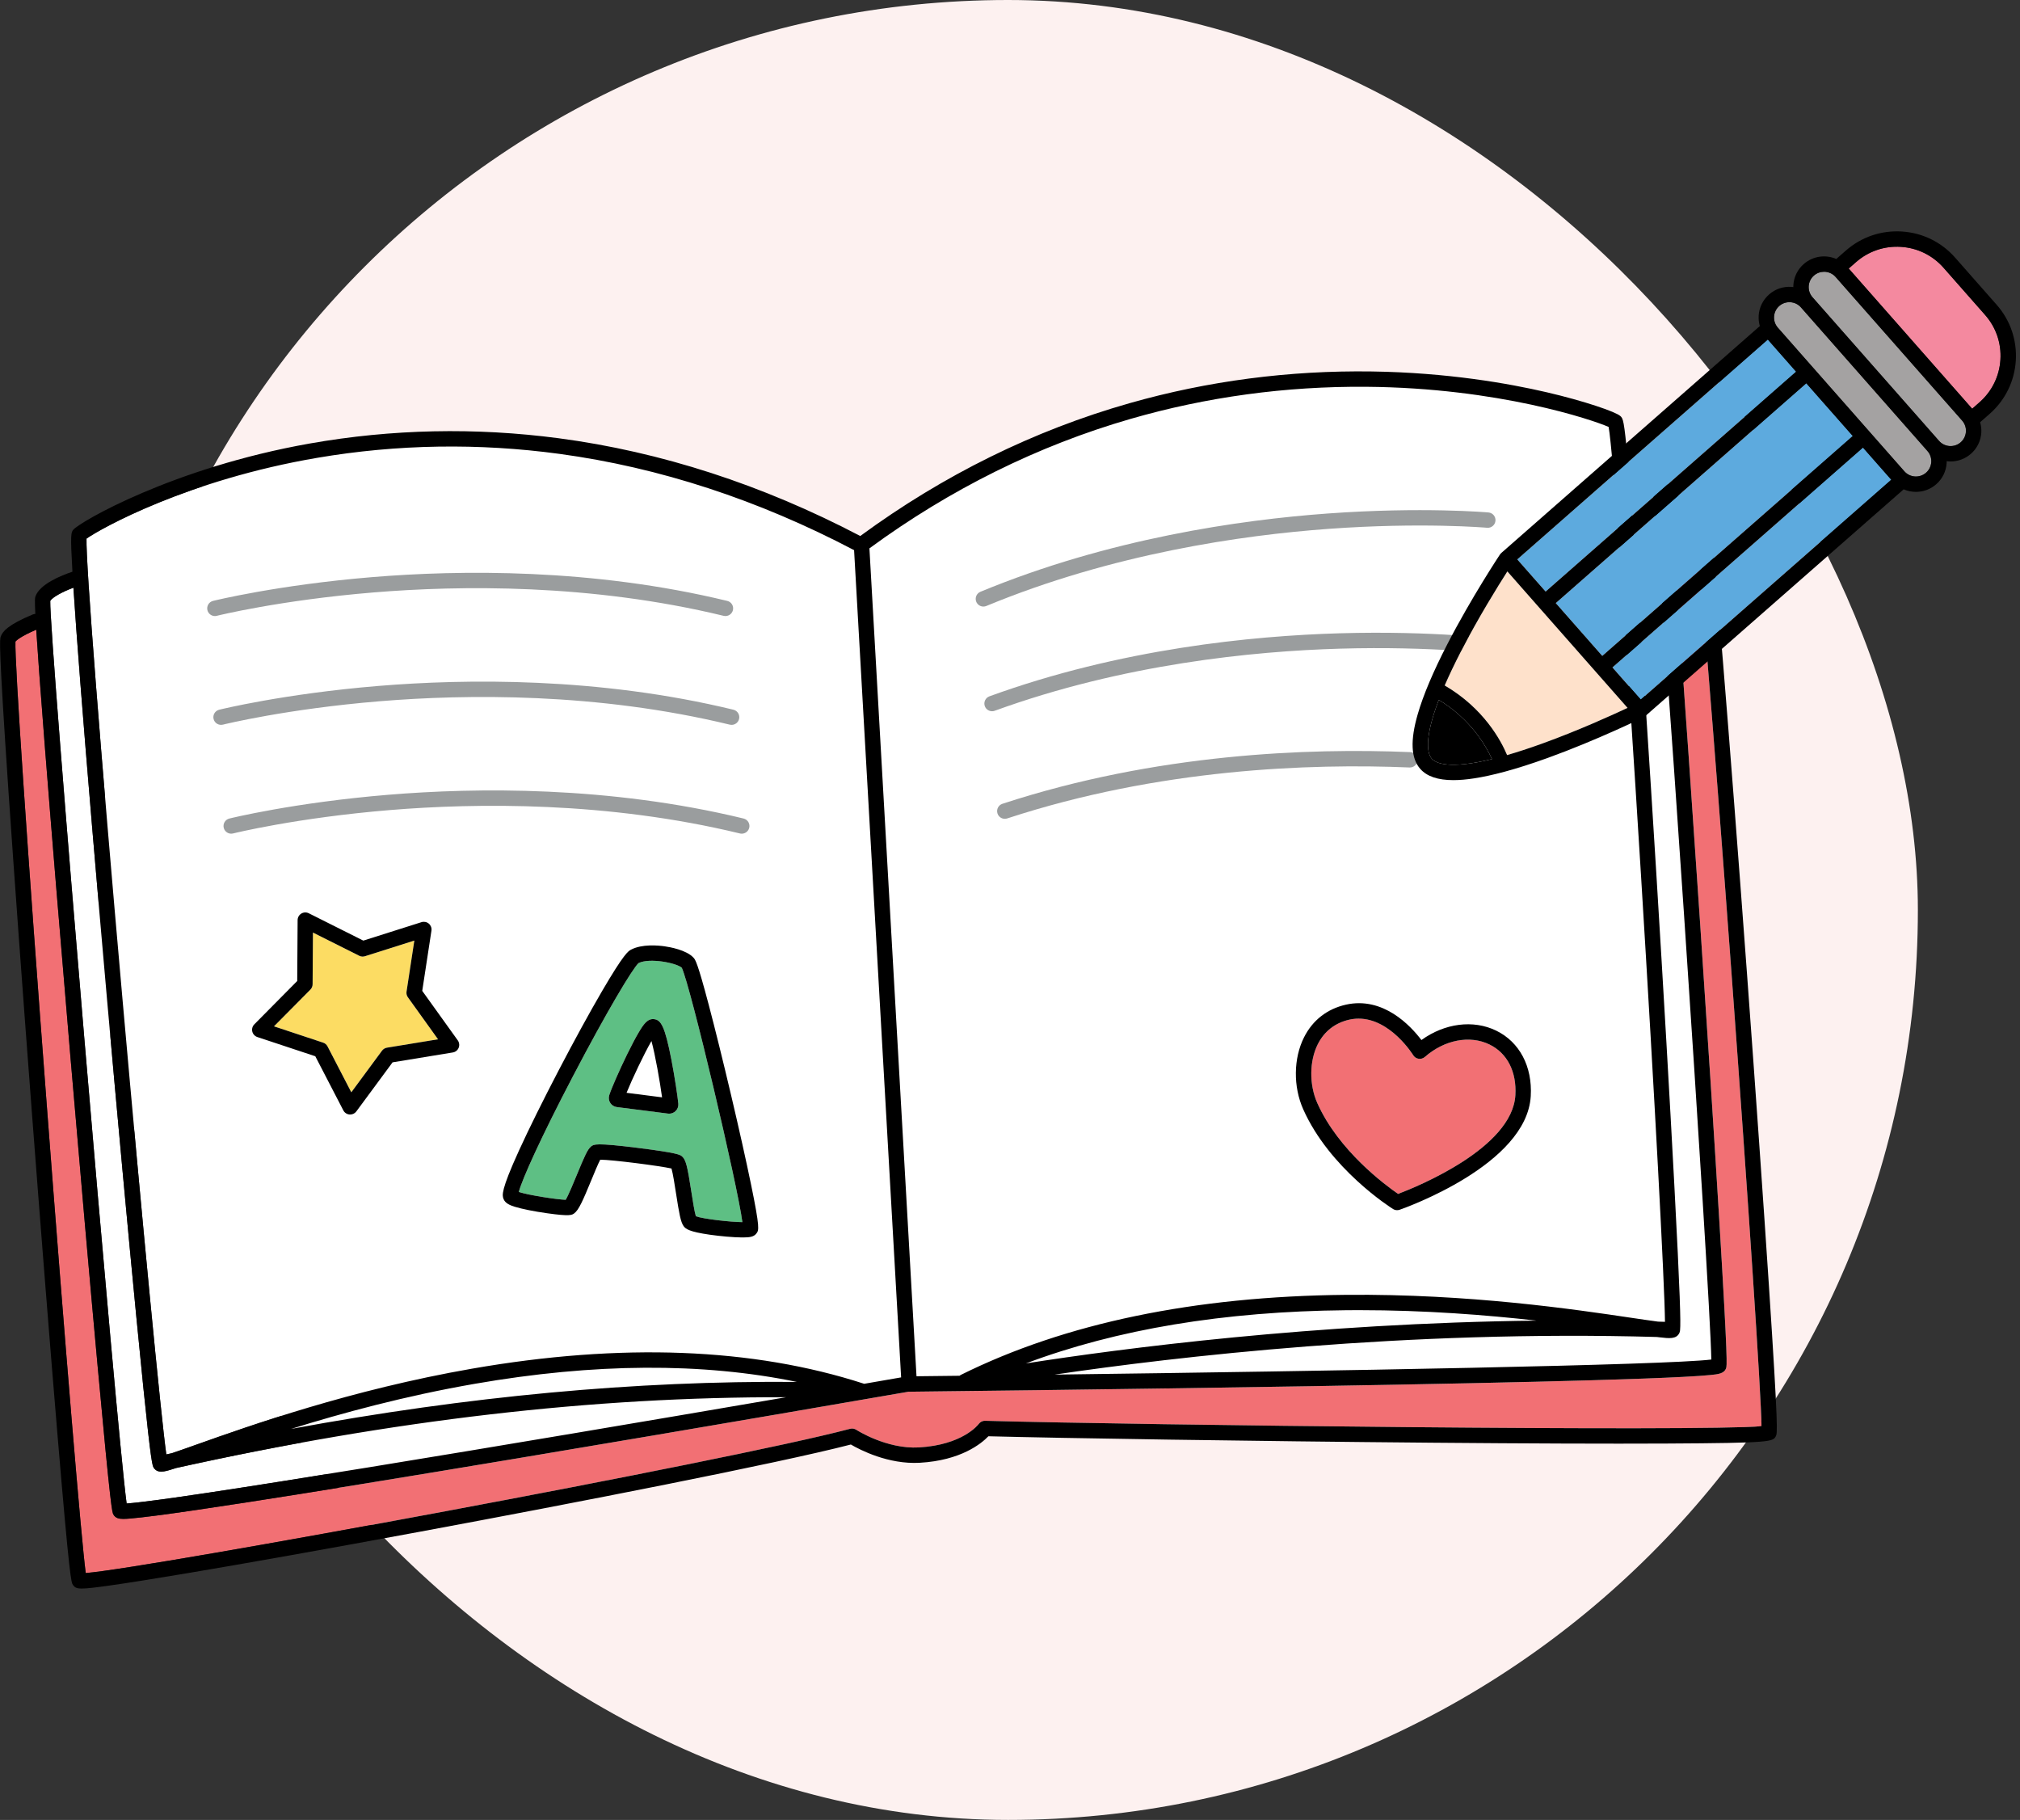
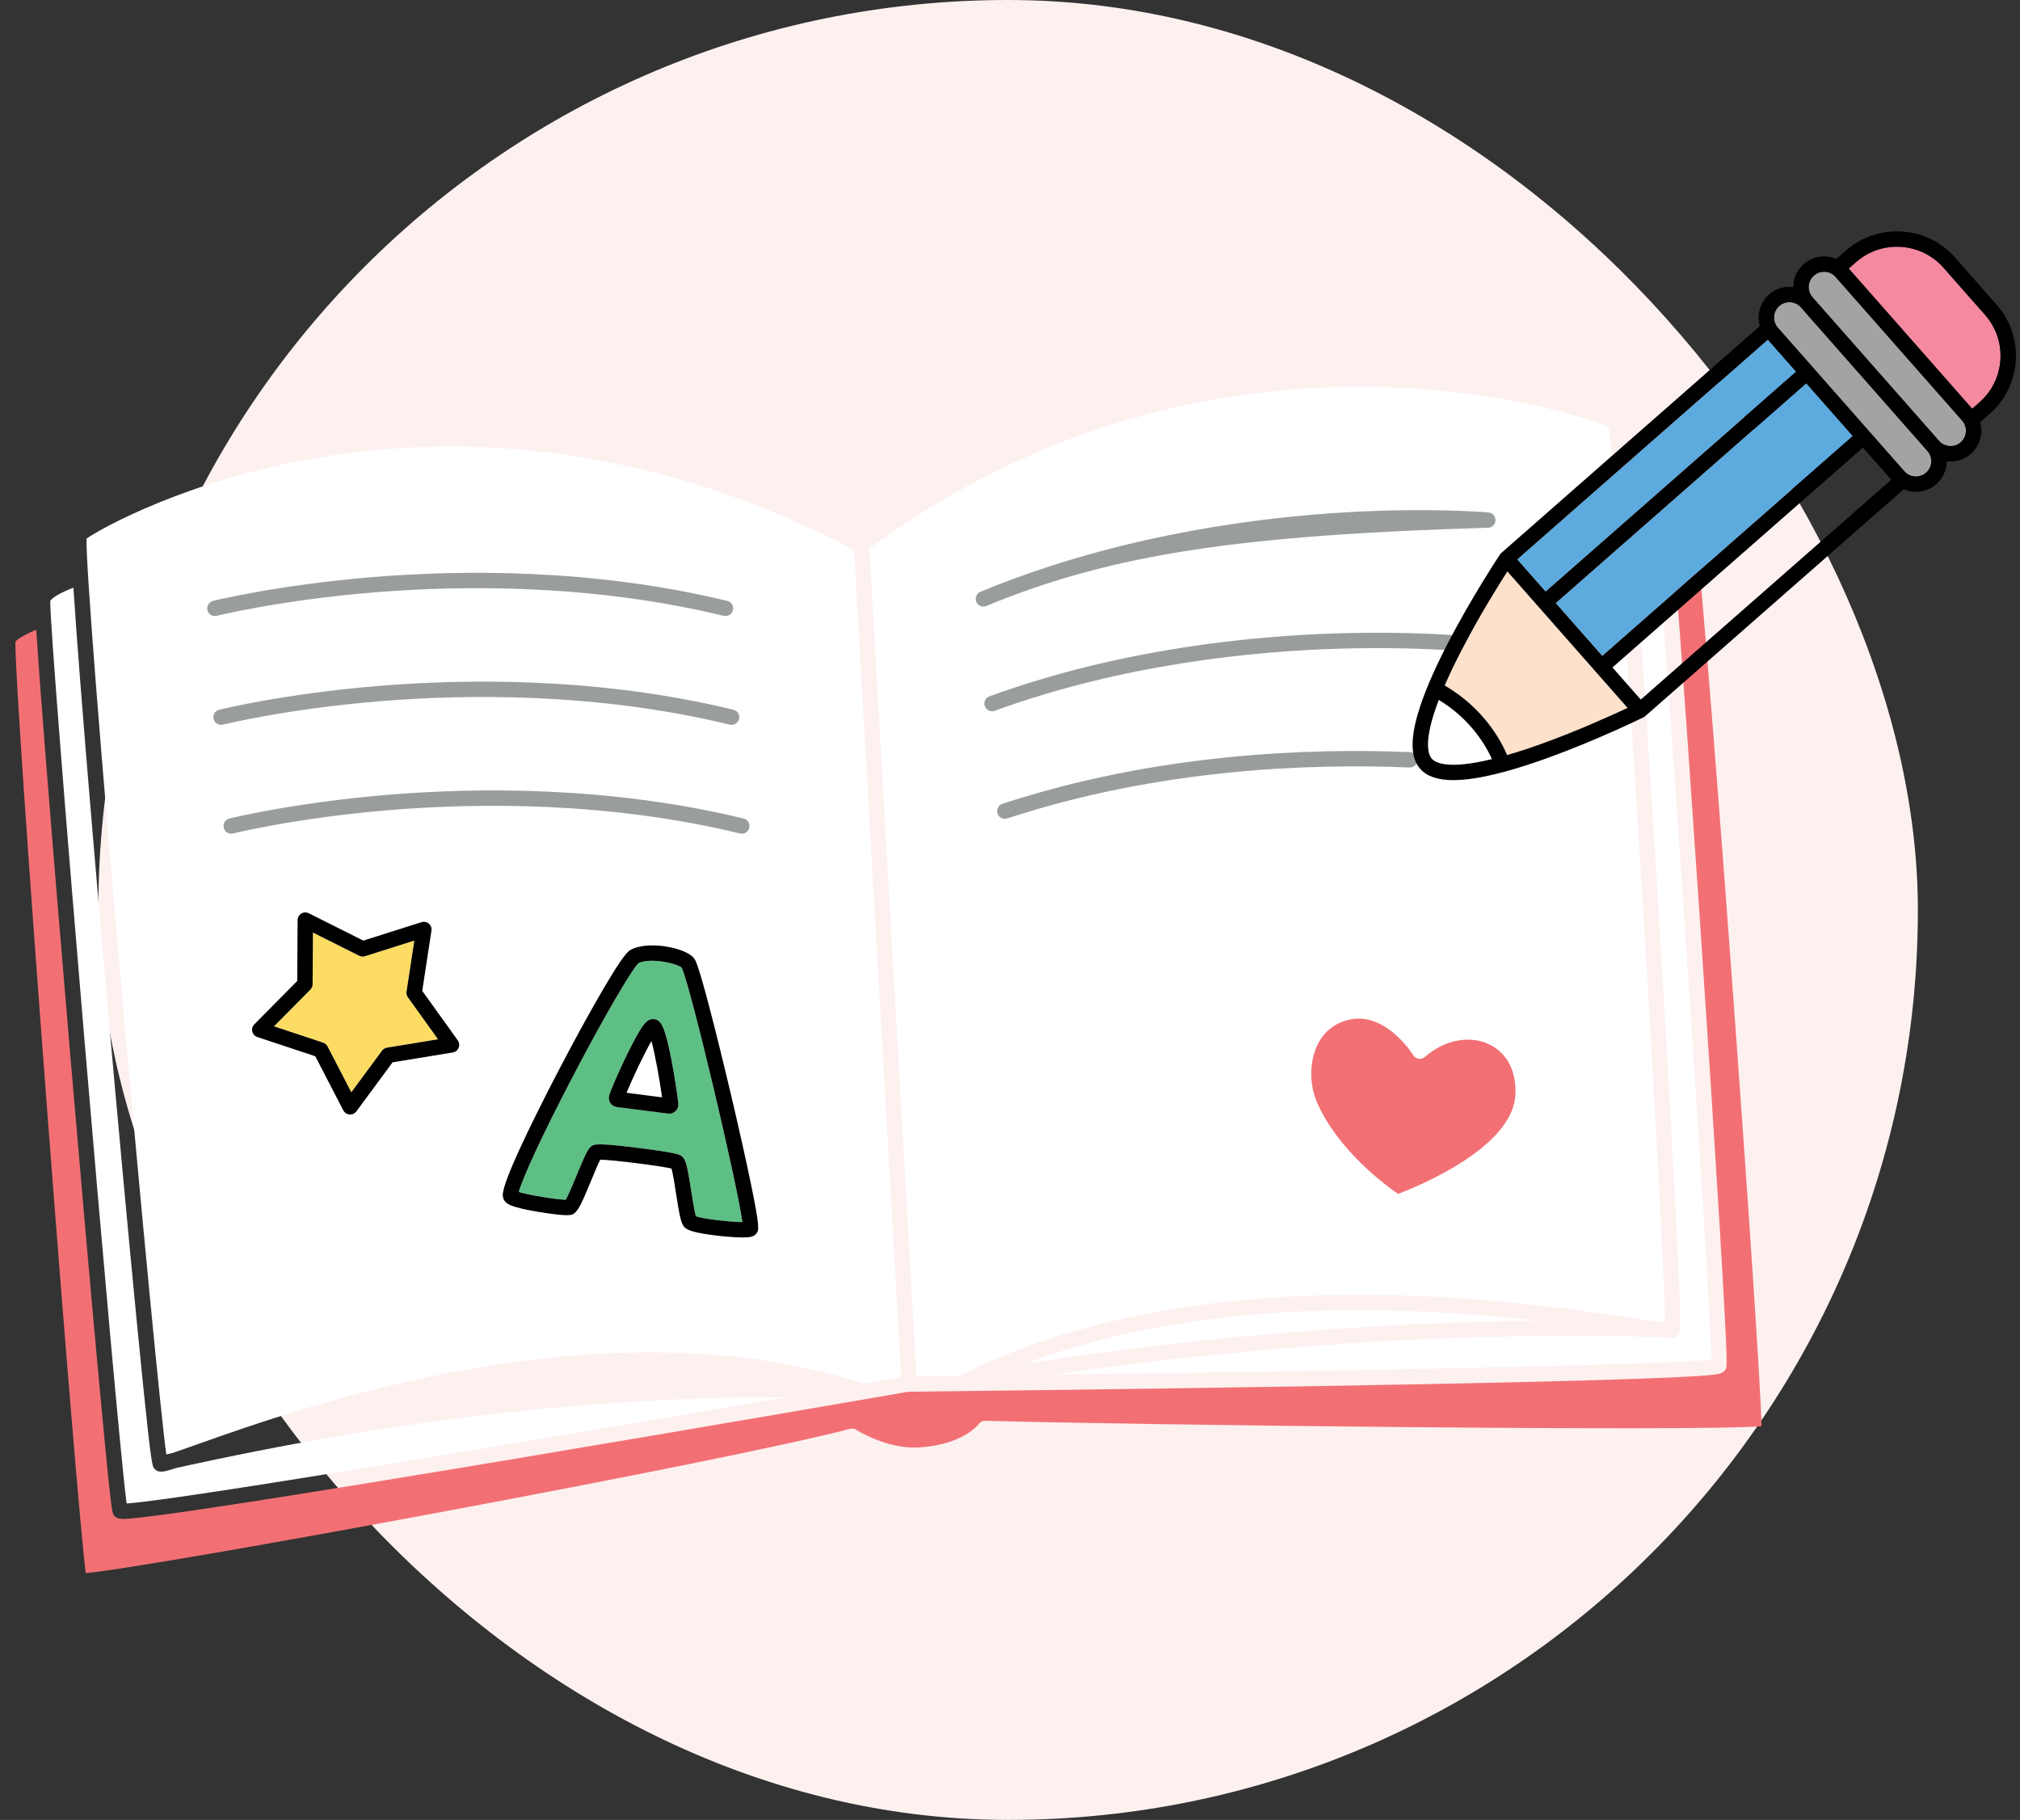
<svg xmlns="http://www.w3.org/2000/svg" width="131" height="118" viewBox="0 0 131 118" fill="none">
  <rect x="0" y="0" width="131" height="118" fill="#333333" stroke="none" />
  <rect x="6.377" width="118" height="118" rx="59" fill="#FDF1F0" />
  <g clip-path="url(#clip0_3659_516)">
-     <path d="M18.878 92.648C30.368 90.526 41.194 89.52 51.677 89.6C45.542 88.334 38.534 88.374 30.777 89.725C26.261 90.511 22.185 91.617 18.878 92.648Z" fill="white" />
    <path d="M107.419 56.706C107.87 64.031 108.294 71.357 108.581 76.805C108.965 84.062 109.001 85.752 108.955 86.231V86.237C108.954 86.276 108.946 86.315 108.936 86.352C108.928 86.386 108.919 86.407 108.91 86.427C108.91 86.429 108.909 86.431 108.908 86.432C108.906 86.436 108.903 86.44 108.901 86.444C108.705 86.833 108.241 86.779 107.653 86.711C107.589 86.704 107.521 86.696 107.449 86.687C91.173 86.221 76.22 87.972 68.383 89.127C86.691 88.892 108.07 88.509 110.982 88.149C110.907 83.526 107.628 34.936 107.155 31.531C106.884 31.401 106.274 31.19 105.663 31.003C105.787 32.467 105.932 34.352 106.097 36.628C106.47 41.784 106.94 48.915 107.419 56.706Z" fill="white" />
    <path d="M87.295 84.951C79.379 85.028 72.416 86.187 66.531 88.401C72.697 87.437 85.222 85.792 99.649 85.626C96.392 85.26 92.443 84.947 88.142 84.947C87.861 84.947 87.579 84.948 87.295 84.951Z" fill="white" />
    <path d="M62.229 89.202C62.243 89.191 62.257 89.181 62.271 89.171C62.273 89.169 62.275 89.168 62.277 89.166C62.295 89.155 62.313 89.144 62.333 89.135C69.067 85.793 77.462 84.049 87.286 83.955C95.27 83.88 102.139 84.899 105.83 85.449C106.459 85.541 107.067 85.632 107.529 85.692C107.678 85.696 107.827 85.701 107.977 85.705C107.953 83.248 107.299 71.011 106.43 56.886C105.439 40.783 104.606 29.259 104.322 27.682C103.294 27.226 97.18 25.147 88.608 25.078C83.388 25.037 78.247 25.736 73.322 27.159C67.311 28.896 61.613 31.72 56.383 35.554L59.436 89.234C60.349 89.224 61.279 89.213 62.229 89.202Z" fill="white" />
    <path d="M10.786 94.302C10.906 94.275 11.026 94.249 11.147 94.222C11.572 94.08 12.136 93.88 12.719 93.673C16.225 92.428 22.751 90.111 30.605 88.743C40.283 87.057 48.835 87.384 56.023 89.716C56.029 89.716 56.034 89.721 56.04 89.723C56.854 89.582 57.655 89.443 58.44 89.307L55.389 35.67C49.185 32.409 42.765 30.31 36.304 29.431C31.052 28.716 25.761 28.801 20.58 29.683C12.172 31.114 6.556 34.257 5.611 34.922C5.563 36.509 6.486 48.335 7.95 64.861C9.23 79.299 10.435 91.787 10.786 94.302Z" fill="white" />
    <path d="M50.975 90.594C38.476 90.557 25.473 92.067 11.415 95.184C11.354 95.203 11.297 95.222 11.242 95.239C10.951 95.332 10.681 95.418 10.454 95.418C10.282 95.418 10.135 95.368 10.02 95.235H10.02C10.007 95.221 9.994 95.205 9.982 95.188C9.967 95.166 9.953 95.146 9.937 95.107C9.923 95.077 9.911 95.045 9.903 95.01C9.902 95.005 9.902 94.999 9.901 94.993C9.784 94.535 9.567 92.852 8.84 85.38C8.299 79.811 7.608 72.319 6.944 64.827C6.238 56.853 5.622 49.553 5.21 44.272C5.012 41.726 4.861 39.657 4.761 38.105C4.024 38.379 3.384 38.738 3.259 38.962C3.193 41.257 7.555 92.66 8.212 97.481C11.229 97.302 32.923 93.692 50.975 90.594Z" fill="white" />
    <path d="M5.56 101.993C9.681 101.663 47.182 94.746 55.13 92.641C55.267 92.605 55.414 92.629 55.532 92.706C55.551 92.719 57.493 93.967 59.591 93.848C62.432 93.684 63.431 92.382 63.473 92.326C63.569 92.195 63.726 92.114 63.891 92.121C74.07 92.399 110.284 92.822 114.239 92.473C114.201 90.276 113.402 78.197 112.297 63.179C111.092 46.81 110.1 34.769 109.861 33.599C109.781 33.528 109.453 33.302 108.308 33.008C108.327 33.215 108.346 33.444 108.369 33.697C108.497 35.213 108.668 37.391 108.875 40.171C109.256 45.294 109.742 52.236 110.245 59.717C110.744 67.114 111.193 74.079 111.511 79.329C112.059 88.394 111.997 88.558 111.937 88.718C111.805 89.066 111.441 89.102 110.889 89.156C110.496 89.195 109.918 89.235 109.17 89.273C107.791 89.346 105.775 89.419 103.179 89.495C98.812 89.62 92.742 89.748 85.136 89.876C72.188 90.093 59.101 90.234 58.97 90.236H58.964C58.955 90.236 58.945 90.234 58.935 90.233C57.373 90.504 45.439 92.57 33.612 94.547C26.198 95.786 20.276 96.75 16.011 97.409C13.476 97.801 11.504 98.089 10.151 98.265C9.418 98.359 8.85 98.425 8.462 98.457C8.291 98.471 8.135 98.483 7.996 98.483C7.701 98.483 7.481 98.425 7.354 98.197C7.271 98.048 7.186 97.895 6.335 88.62C5.84 83.234 5.212 76.088 4.565 68.501C3.909 60.806 3.319 53.65 2.904 48.351C2.602 44.494 2.436 42.203 2.35 40.828C1.347 41.26 1.069 41.517 1.002 41.597C0.941 42.81 1.777 55.177 3.058 71.979C4.232 87.388 5.266 99.762 5.56 101.993Z" fill="#F27074" />
-     <path d="M1.002 41.597C1.069 41.517 1.347 41.26 2.35 40.828C2.436 42.203 2.602 44.494 2.904 48.351C3.319 53.65 3.909 60.806 4.565 68.501C5.212 76.088 5.84 83.234 6.335 88.62C7.186 97.895 7.271 98.048 7.354 98.197C7.481 98.425 7.701 98.483 7.996 98.483C8.135 98.483 8.291 98.471 8.461 98.457C8.85 98.425 9.418 98.359 10.151 98.265C11.504 98.089 13.476 97.801 16.011 97.409C20.276 96.75 26.198 95.786 33.612 94.547C45.439 92.57 57.373 90.504 58.935 90.233C58.945 90.234 58.955 90.236 58.964 90.236H58.97C59.101 90.234 72.188 90.093 85.136 89.876C92.742 89.748 98.812 89.62 103.179 89.495C105.775 89.419 107.791 89.346 109.17 89.273C109.918 89.235 110.496 89.195 110.889 89.156C111.441 89.102 111.805 89.066 111.937 88.718C111.997 88.558 112.059 88.394 111.511 79.329C111.193 74.079 110.744 67.114 110.245 59.717C109.742 52.236 109.256 45.294 108.875 40.171C108.668 37.391 108.497 35.213 108.369 33.697C108.346 33.444 108.327 33.215 108.308 33.008C109.453 33.302 109.781 33.528 109.861 33.599C110.1 34.769 111.092 46.81 112.297 63.179C113.402 78.197 114.201 90.276 114.239 92.473C110.284 92.822 74.07 92.399 63.891 92.121C63.726 92.114 63.569 92.195 63.473 92.326C63.431 92.382 62.432 93.684 59.591 93.848C57.493 93.967 55.551 92.719 55.532 92.706C55.414 92.629 55.267 92.605 55.13 92.641C47.182 94.746 9.681 101.663 5.56 101.993C5.266 99.762 4.232 87.388 3.058 71.979C1.777 55.177 0.941 42.81 1.002 41.597ZM3.259 38.962C3.384 38.738 4.025 38.379 4.761 38.105C4.861 39.657 5.012 41.726 5.21 44.272C5.622 49.553 6.238 56.853 6.944 64.827C7.608 72.319 8.299 79.811 8.841 85.38C9.567 92.852 9.784 94.535 9.901 94.993C9.902 94.999 9.902 95.005 9.903 95.01C9.911 95.045 9.923 95.077 9.937 95.107C9.953 95.146 9.967 95.166 9.982 95.188C9.994 95.205 10.007 95.221 10.02 95.235H10.02C10.135 95.368 10.282 95.418 10.454 95.418C10.682 95.418 10.951 95.332 11.242 95.239C11.297 95.222 11.354 95.203 11.415 95.184C25.473 92.067 38.476 90.557 50.975 90.594C32.923 93.692 11.229 97.302 8.212 97.481C7.555 92.66 3.193 41.257 3.259 38.962ZM51.677 89.6C41.194 89.52 30.368 90.526 18.878 92.648C22.185 91.617 26.261 90.511 30.777 89.725C38.534 88.374 45.542 88.334 51.677 89.6ZM5.611 34.922C6.556 34.257 12.172 31.114 20.58 29.683C25.761 28.801 31.052 28.716 36.304 29.431C42.765 30.31 49.185 32.409 55.389 35.67L58.44 89.307C57.655 89.443 56.854 89.582 56.04 89.723C56.034 89.721 56.029 89.716 56.023 89.716C48.835 87.384 40.283 87.057 30.605 88.743C22.751 90.111 16.225 92.428 12.719 93.673C12.136 93.88 11.572 94.08 11.147 94.222C11.026 94.249 10.906 94.275 10.786 94.302C10.435 91.787 9.23 79.299 7.95 64.861C6.486 48.335 5.563 36.509 5.611 34.922ZM73.322 27.159C78.247 25.736 83.388 25.037 88.608 25.078C97.18 25.147 103.294 27.226 104.322 27.682C104.607 29.259 105.439 40.783 106.43 56.886C107.299 71.011 107.953 83.248 107.977 85.705C107.827 85.701 107.678 85.696 107.529 85.692C107.067 85.632 106.459 85.541 105.83 85.449C102.139 84.899 95.27 83.88 87.286 83.955C77.463 84.049 69.067 85.793 62.333 89.135C62.313 89.144 62.295 89.155 62.278 89.166C62.276 89.168 62.273 89.169 62.271 89.171C62.257 89.181 62.243 89.191 62.229 89.202C61.279 89.213 60.349 89.224 59.436 89.234L56.383 35.554C61.613 31.72 67.311 28.896 73.322 27.159ZM66.531 88.401C72.416 86.187 79.379 85.028 87.295 84.951C87.579 84.948 87.861 84.947 88.142 84.947C92.443 84.947 96.392 85.26 99.649 85.626C85.222 85.792 72.697 87.437 66.531 88.401ZM107.155 31.531C107.628 34.936 110.907 83.526 110.982 88.149C108.07 88.509 86.691 88.892 68.383 89.127C76.22 87.972 91.173 86.221 107.449 86.687C107.521 86.696 107.589 86.704 107.653 86.711C108.241 86.779 108.705 86.833 108.901 86.444C108.903 86.44 108.906 86.436 108.908 86.432C108.909 86.431 108.91 86.429 108.91 86.427C108.919 86.407 108.928 86.386 108.936 86.352C108.946 86.315 108.954 86.276 108.955 86.237V86.231C109.001 85.752 108.965 84.062 108.581 76.805C108.294 71.357 107.87 64.031 107.419 56.706C106.94 48.915 106.47 41.784 106.097 36.628C105.932 34.352 105.787 32.467 105.663 31.003C106.274 31.19 106.884 31.401 107.155 31.531ZM2.067 72.129C2.654 79.829 3.255 87.394 3.716 92.884C4.521 102.468 4.616 102.601 4.735 102.769C4.841 102.918 4.945 102.997 5.31 102.997C5.638 102.997 6.177 102.934 7.117 102.801C8.269 102.639 9.916 102.377 12.011 102.026C16.01 101.356 21.422 100.391 27.251 99.31C37.244 97.457 50.451 94.884 55.179 93.659C55.77 94.004 57.606 94.959 59.648 94.843C62.322 94.69 63.646 93.597 64.099 93.124C68.848 93.248 81.021 93.442 92.859 93.542C99.101 93.596 104.351 93.614 108.044 93.596C114.939 93.562 114.983 93.475 115.168 93.112C115.261 92.928 115.336 92.783 114.721 83.424C114.364 77.991 113.859 70.802 113.299 63.183C112.728 55.426 112.173 48.221 111.736 42.896C110.965 33.515 110.843 33.293 110.753 33.131C110.577 32.812 110.151 32.427 108.327 31.985C108.288 31.975 108.25 31.972 108.212 31.971C108.114 31.006 108.064 30.962 107.927 30.844C107.572 30.537 106.228 30.124 105.571 29.936C105.323 27.192 105.256 27.132 105.078 26.972C104.773 26.698 102.741 26 100.312 25.435C97.831 24.858 93.85 24.155 88.968 24.085C83.61 24.008 78.325 24.699 73.26 26.14C67.054 27.904 61.178 30.802 55.789 34.753C49.435 31.423 42.856 29.291 36.231 28.415C30.837 27.703 25.408 27.817 20.095 28.755C11.167 30.332 5.156 33.861 4.758 34.342C4.611 34.519 4.552 34.591 4.697 37.069C3.973 37.31 2.563 37.874 2.295 38.683C2.27 38.757 2.243 38.84 2.291 39.806C2.234 39.808 2.177 39.819 2.121 39.842C0.515 40.511 0.173 40.937 0.05 41.266C-0.015 41.44 -0.104 41.677 0.55 51.308C0.922 56.773 1.46 64.168 2.067 72.129Z" fill="black" />
    <path d="M13.936 39.944C13.713 39.944 13.509 39.792 13.452 39.566C13.385 39.299 13.547 39.028 13.815 38.961C13.856 38.951 17.994 37.926 24.137 37.419C29.805 36.951 38.402 36.839 47.163 38.961C47.431 39.025 47.596 39.295 47.531 39.562C47.465 39.83 47.196 39.994 46.927 39.929C38.296 37.839 29.814 37.951 24.219 38.413C18.157 38.913 14.098 39.918 14.058 39.928C14.017 39.939 13.976 39.944 13.936 39.944Z" fill="#9A9D9E" />
    <path d="M47.445 46.999C47.406 46.999 47.367 46.994 47.327 46.985C38.704 44.896 30.23 45.006 24.641 45.466C18.574 45.965 14.498 46.974 14.458 46.984C14.19 47.051 13.919 46.888 13.852 46.621C13.785 46.355 13.947 46.084 14.215 46.017C14.256 46.007 18.394 44.982 24.536 44.475C30.205 44.007 38.801 43.894 47.563 46.016C47.831 46.081 47.995 46.35 47.93 46.618C47.875 46.846 47.67 46.999 47.445 46.999Z" fill="#9A9D9E" />
    <path d="M48.104 54.054C48.065 54.054 48.025 54.05 47.986 54.04C39.362 51.952 30.889 52.062 25.299 52.522C19.232 53.021 15.157 54.029 15.116 54.039C14.849 54.106 14.577 53.944 14.51 53.677C14.443 53.41 14.606 53.139 14.873 53.072C14.914 53.062 19.052 52.037 25.195 51.53C30.863 51.062 39.46 50.949 48.221 53.071C48.489 53.136 48.654 53.406 48.589 53.673C48.533 53.901 48.329 54.054 48.104 54.054Z" fill="#9A9D9E" />
-     <path d="M63.775 39.328C63.579 39.328 63.393 39.212 63.314 39.021C63.207 38.766 63.329 38.475 63.584 38.369C71.911 34.922 80.422 33.707 86.094 33.295C92.242 32.849 96.489 33.223 96.531 33.227C96.805 33.252 97.008 33.494 96.983 33.768C96.958 34.042 96.716 34.245 96.44 34.219C96.399 34.216 92.216 33.849 86.145 34.291C80.552 34.699 72.162 35.897 63.966 39.29C63.904 39.316 63.838 39.328 63.775 39.328Z" fill="#9A9D9E" />
+     <path d="M63.775 39.328C63.579 39.328 63.393 39.212 63.314 39.021C63.207 38.766 63.329 38.475 63.584 38.369C71.911 34.922 80.422 33.707 86.094 33.295C92.242 32.849 96.489 33.223 96.531 33.227C96.805 33.252 97.008 33.494 96.983 33.768C96.958 34.042 96.716 34.245 96.44 34.219C80.552 34.699 72.162 35.897 63.966 39.29C63.904 39.316 63.838 39.328 63.775 39.328Z" fill="#9A9D9E" />
    <path d="M64.338 46.115C64.133 46.115 63.942 45.99 63.868 45.788C63.773 45.529 63.907 45.243 64.166 45.148C72.637 42.067 81.192 41.225 86.878 41.061C93.038 40.883 97.266 41.442 97.308 41.447C97.581 41.484 97.772 41.735 97.735 42.008C97.698 42.281 97.446 42.471 97.174 42.435C97.132 42.43 92.97 41.881 86.885 42.058C81.278 42.221 72.846 43.053 64.508 46.085C64.452 46.106 64.394 46.115 64.338 46.115Z" fill="#9A9D9E" />
    <path d="M65.164 53.09C64.953 53.09 64.758 52.956 64.689 52.746C64.603 52.485 64.746 52.203 65.007 52.117C74.981 48.849 84.894 48.491 91.455 48.766C91.731 48.778 91.945 49.01 91.933 49.285C91.921 49.56 91.686 49.773 91.413 49.762C84.935 49.49 75.15 49.843 65.319 53.065C65.268 53.081 65.215 53.09 65.164 53.09Z" fill="#9A9D9E" />
    <path d="M21.241 67.847L22.783 70.823L24.774 68.125C24.851 68.021 24.967 67.95 25.095 67.929L28.408 67.386L26.453 64.662C26.377 64.556 26.345 64.425 26.365 64.296L26.871 60.984L23.671 61.998C23.547 62.038 23.412 62.027 23.295 61.969L20.295 60.465L20.273 63.816C20.272 63.946 20.22 64.07 20.129 64.163L17.768 66.546L20.955 67.603C21.078 67.643 21.181 67.731 21.241 67.847Z" fill="#FCDC63" />
    <path d="M20.129 64.163C20.22 64.07 20.272 63.946 20.273 63.816L20.295 60.465L23.295 61.969C23.412 62.027 23.547 62.038 23.671 61.998L26.871 60.984L26.365 64.296C26.345 64.425 26.377 64.556 26.453 64.662L28.408 67.386L25.095 67.929C24.967 67.95 24.851 68.021 24.774 68.125L22.783 70.823L21.241 67.847C21.181 67.731 21.079 67.643 20.955 67.603L17.768 66.546L20.129 64.163ZM16.691 67.24L20.447 68.485L22.265 71.994C22.344 72.147 22.497 72.249 22.669 72.262C22.682 72.263 22.695 72.264 22.708 72.264C22.866 72.264 23.016 72.189 23.11 72.061L25.458 68.88L29.364 68.239C29.534 68.212 29.678 68.098 29.744 67.938C29.81 67.779 29.789 67.597 29.689 67.457L27.383 64.246L27.98 60.341C28.006 60.17 27.942 59.999 27.81 59.887C27.679 59.775 27.499 59.739 27.335 59.791L23.562 60.987L20.025 59.214C19.871 59.137 19.687 59.144 19.54 59.234C19.393 59.324 19.302 59.484 19.301 59.656L19.275 63.606L16.493 66.416C16.371 66.538 16.322 66.715 16.362 66.883C16.402 67.05 16.527 67.185 16.691 67.24Z" fill="black" />
    <path d="M39.509 71.018C39.637 70.601 40.158 69.409 40.67 68.362C40.961 67.768 41.225 67.268 41.435 66.916C41.736 66.411 41.999 66.03 42.416 66.079C42.861 66.132 43.116 66.512 43.544 68.723C43.763 69.857 43.952 71.14 43.99 71.561C44.007 71.741 43.941 71.916 43.811 72.042C43.699 72.15 43.552 72.208 43.399 72.208C43.374 72.208 43.348 72.207 43.323 72.203H43.322L40.003 71.78C39.828 71.758 39.673 71.66 39.578 71.513C39.483 71.365 39.458 71.185 39.509 71.018ZM37.423 76.142C37.913 74.953 38.104 74.52 38.331 74.335C38.509 74.191 38.638 74.086 41.34 74.423C43.962 74.75 44.114 74.878 44.224 74.972C44.484 75.192 44.581 75.627 44.831 77.242C44.915 77.782 45.037 78.572 45.128 78.86C45.61 79.037 47.361 79.233 48.145 79.24C47.824 76.791 44.766 63.875 44.213 62.743C43.852 62.433 42.131 62.09 41.412 62.444C41.022 62.795 39.34 65.605 37.166 69.764C35.064 73.782 33.861 76.461 33.644 77.284C34.29 77.496 36.098 77.772 36.686 77.793C36.873 77.478 37.211 76.658 37.423 76.142Z" fill="#5EBF84" />
    <path d="M37.166 69.764C39.34 65.605 41.022 62.795 41.412 62.444C42.131 62.09 43.852 62.433 44.213 62.743C44.766 63.875 47.824 76.791 48.145 79.24C47.361 79.233 45.61 79.037 45.128 78.86C45.037 78.572 44.915 77.782 44.831 77.241C44.581 75.627 44.484 75.192 44.224 74.972C44.114 74.878 43.962 74.75 41.34 74.423C38.638 74.086 38.509 74.191 38.331 74.335C38.104 74.52 37.913 74.953 37.423 76.141C37.211 76.658 36.873 77.478 36.686 77.793C36.098 77.772 34.29 77.496 33.644 77.284C33.861 76.461 35.064 73.782 37.166 69.764ZM33.399 78.248C33.861 78.39 34.641 78.546 35.486 78.665C36.967 78.875 37.094 78.78 37.242 78.669C37.531 78.453 37.788 77.878 38.347 76.521C38.536 76.062 38.783 75.462 38.927 75.192C39.749 75.198 42.775 75.591 43.547 75.763C43.641 76.084 43.761 76.857 43.844 77.394C44.044 78.685 44.144 79.237 44.332 79.497C44.466 79.683 44.697 79.865 46.032 80.056C46.739 80.157 47.55 80.226 48.099 80.233H48.196C48.643 80.233 48.892 80.187 49.053 79.977C49.214 79.765 49.295 79.659 48.704 76.788C48.388 75.252 47.927 73.191 47.407 70.985C46.892 68.802 46.38 66.733 45.965 65.159C45.227 62.365 45.086 62.213 44.972 62.091C44.509 61.591 43.428 61.403 43.108 61.358C42.687 61.297 41.631 61.198 40.92 61.575C40.753 61.664 40.474 61.812 39.044 64.262C38.232 65.655 37.235 67.474 36.238 69.384C35.214 71.345 34.298 73.195 33.659 74.594C32.469 77.2 32.572 77.499 32.647 77.717C32.753 78.026 33.091 78.153 33.399 78.248Z" fill="black" />
    <path d="M42.248 67.499C42.497 68.412 42.8 70.142 42.936 71.149L40.633 70.855C40.995 69.962 41.764 68.338 42.248 67.499ZM40.003 71.78L43.322 72.203H43.323C43.348 72.207 43.374 72.208 43.399 72.208C43.552 72.208 43.699 72.149 43.811 72.042C43.941 71.916 44.007 71.741 43.99 71.561C43.952 71.14 43.763 69.857 43.544 68.723C43.116 66.512 42.861 66.132 42.416 66.079C41.999 66.03 41.736 66.411 41.435 66.916C41.225 67.268 40.961 67.768 40.67 68.362C40.158 69.409 39.637 70.601 39.509 71.018C39.458 71.185 39.483 71.365 39.578 71.513C39.673 71.66 39.828 71.758 40.003 71.78Z" fill="black" />
    <path d="M90.669 77.411C91.945 76.927 98.078 74.424 98.274 71.009C98.362 69.483 97.749 68.285 96.595 67.722C95.32 67.101 93.675 67.418 92.404 68.53C92.293 68.627 92.144 68.671 91.998 68.648C91.852 68.626 91.724 68.54 91.647 68.414C91.632 68.388 90.177 66.045 88.11 66.045C87.913 66.045 87.711 66.067 87.504 66.113C86.588 66.319 85.882 66.868 85.461 67.704C84.912 68.795 84.897 70.326 85.426 71.515C86.803 74.61 89.858 76.854 90.669 77.411Z" fill="#F27074" />
-     <path d="M85.461 67.704C85.882 66.868 86.588 66.319 87.504 66.113C87.711 66.067 87.913 66.046 88.11 66.046C90.177 66.046 91.632 68.388 91.647 68.414C91.724 68.54 91.852 68.626 91.998 68.648C92.144 68.671 92.293 68.627 92.404 68.53C93.675 67.418 95.32 67.101 96.595 67.722C97.749 68.285 98.362 69.483 98.274 71.009C98.078 74.424 91.945 76.927 90.669 77.411C89.858 76.854 86.803 74.61 85.426 71.515C84.897 70.326 84.912 68.795 85.461 67.704ZM90.338 78.389C90.419 78.439 90.511 78.465 90.604 78.465C90.659 78.465 90.714 78.456 90.769 78.438C91.105 78.32 99.016 75.521 99.272 71.066C99.382 69.148 98.545 67.563 97.034 66.826C95.543 66.1 93.69 66.345 92.181 67.434C91.484 66.512 89.705 64.598 87.285 65.14C86.068 65.414 85.129 66.145 84.569 67.256C83.882 68.62 83.86 70.451 84.514 71.92C86.226 75.771 90.17 78.284 90.338 78.389Z" fill="black" />
-     <path d="M93.308 45.378C92.29 48.039 92.611 48.916 92.854 49.193C93.1 49.471 93.938 49.906 96.758 49.219C96.382 48.385 95.394 46.642 93.308 45.378Z" fill="black" />
    <path d="M99.815 39.388L97.754 37.049C97.149 37.995 95.875 40.043 94.749 42.226C94.32 43.059 93.972 43.794 93.69 44.444C96.237 45.931 97.35 48.035 97.737 48.958C98.407 48.764 99.166 48.518 100.027 48.207C102.34 47.372 104.534 46.375 105.55 45.898L99.815 39.388Z" fill="#FEE1CB" />
    <path d="M120.156 28.271L119.31 27.311L117.14 24.849L100.895 39.104L103.91 42.527L120.156 28.271Z" fill="#5DAADE" />
-     <path d="M104.57 43.275L106.406 45.36L122.651 31.105L120.815 29.02L104.57 43.275Z" fill="#5DAADE" />
    <path d="M126.042 17.361C125.332 16.556 124.351 16.074 123.278 16.006C122.206 15.936 121.171 16.289 120.364 16.997L119.892 17.411L127.898 26.501L128.371 26.086C129.178 25.378 129.661 24.398 129.729 23.328C129.799 22.258 129.446 21.225 128.736 20.42L126.042 17.361Z" fill="#F4899F" />
    <path d="M119.043 17.958C118.845 17.734 118.57 17.62 118.293 17.62C118.059 17.62 117.825 17.702 117.635 17.867C117.435 18.043 117.315 18.286 117.298 18.551C117.281 18.817 117.368 19.073 117.544 19.273L125.749 28.585C126.113 28.998 126.744 29.038 127.157 28.676C127.356 28.5 127.476 28.257 127.493 27.992C127.511 27.727 127.423 27.471 127.247 27.271L119.043 17.958Z" fill="#A4A2A2" />
    <path d="M116.795 19.931C116.619 19.731 116.375 19.612 116.109 19.595C116.087 19.593 116.065 19.593 116.044 19.593C115.801 19.593 115.57 19.679 115.386 19.84C115.187 20.016 115.067 20.259 115.05 20.524C115.033 20.789 115.12 21.045 115.296 21.245L121.236 27.988L123.5 30.558C123.864 30.971 124.496 31.011 124.909 30.648C125.108 30.473 125.228 30.23 125.245 29.965C125.263 29.7 125.175 29.443 124.999 29.244L116.795 19.931Z" fill="#A4A2A2" />
    <path d="M116.481 24.1L114.645 22.015L98.398 36.271L100.235 38.355L116.481 24.1Z" fill="#5DAADE" />
    <path d="M129.729 23.328C129.661 24.398 129.178 25.378 128.371 26.086L127.899 26.501L119.892 17.411L120.364 16.997C121.171 16.289 122.206 15.936 123.278 16.006C124.351 16.074 125.332 16.556 126.042 17.361L128.736 20.42C129.446 21.225 129.799 22.258 129.729 23.328ZM127.493 27.992C127.476 28.257 127.356 28.5 127.157 28.676C126.744 29.038 126.113 28.998 125.749 28.585L117.544 19.272C117.368 19.073 117.281 18.817 117.298 18.551C117.315 18.286 117.435 18.043 117.635 17.867C117.825 17.702 118.059 17.62 118.293 17.62C118.57 17.62 118.845 17.734 119.043 17.958L127.247 27.271C127.423 27.471 127.511 27.727 127.493 27.992ZM125.245 29.965C125.228 30.23 125.108 30.473 124.909 30.648C124.496 31.011 123.864 30.971 123.5 30.558L121.236 27.988L115.296 21.245C115.12 21.045 115.033 20.789 115.05 20.524C115.067 20.259 115.187 20.016 115.386 19.84C115.57 19.679 115.801 19.593 116.044 19.593C116.065 19.593 116.087 19.593 116.109 19.595C116.375 19.612 116.619 19.731 116.795 19.931L124.999 29.244C125.175 29.443 125.263 29.7 125.245 29.965ZM106.406 45.36L104.57 43.276L120.815 29.02L122.651 31.105L106.406 45.36ZM100.027 48.207C99.166 48.518 98.407 48.764 97.737 48.958C97.35 48.035 96.237 45.931 93.69 44.444C93.972 43.794 94.32 43.059 94.749 42.226C95.874 40.043 97.149 37.995 97.754 37.049L99.814 39.388L105.55 45.898C104.534 46.375 102.34 47.372 100.027 48.207ZM92.854 49.193C92.611 48.916 92.29 48.039 93.308 45.378C95.394 46.642 96.382 48.385 96.758 49.219C93.938 49.906 93.1 49.471 92.854 49.193ZM117.14 24.849L119.31 27.311L120.156 28.271L103.91 42.527L100.895 39.104L117.14 24.849ZM114.645 22.015L116.481 24.1L100.235 38.355L98.398 36.271L114.645 22.015ZM126.792 16.703C125.906 15.697 124.682 15.096 123.343 15.011C122.004 14.925 120.712 15.364 119.705 16.248L119.087 16.79C118.4 16.494 117.574 16.594 116.976 17.119C116.575 17.47 116.335 17.956 116.302 18.487C116.299 18.53 116.3 18.572 116.3 18.614C116.258 18.609 116.216 18.602 116.174 18.6C115.642 18.565 115.127 18.74 114.727 19.092C114.327 19.443 114.087 19.929 114.053 20.46C114.038 20.694 114.066 20.922 114.128 21.141L97.364 35.851C97.36 35.854 97.358 35.858 97.354 35.861C97.341 35.873 97.33 35.886 97.319 35.899C97.308 35.912 97.296 35.925 97.286 35.939C97.284 35.943 97.28 35.946 97.277 35.95C97.258 35.977 95.422 38.743 93.865 41.763C92.942 43.551 92.295 45.082 91.94 46.313C91.449 48.011 91.503 49.169 92.104 49.851C92.535 50.34 93.243 50.582 94.252 50.582C94.653 50.582 95.101 50.544 95.598 50.467C96.184 50.378 96.843 50.234 97.567 50.039C97.568 50.038 97.569 50.038 97.57 50.038C97.57 50.038 97.571 50.038 97.571 50.038C98.415 49.81 99.349 49.512 100.368 49.144C103.567 47.989 106.552 46.525 106.582 46.511C106.587 46.508 106.592 46.504 106.597 46.501C106.613 46.492 106.629 46.482 106.644 46.471C106.655 46.464 106.668 46.456 106.678 46.447C106.682 46.444 106.686 46.441 106.69 46.438L123.454 31.728C123.707 31.837 123.979 31.892 124.251 31.892C124.72 31.892 125.189 31.729 125.568 31.397C125.968 31.046 126.208 30.56 126.242 30.029C126.245 29.986 126.244 29.944 126.244 29.901C126.328 29.912 126.413 29.92 126.499 29.92C126.968 29.92 127.438 29.756 127.817 29.424C128.217 29.073 128.456 28.587 128.491 28.056C128.505 27.823 128.477 27.594 128.415 27.375L129.031 26.835C130.038 25.951 130.641 24.728 130.727 23.392C130.813 22.056 130.373 20.767 129.487 19.761L126.792 16.703Z" fill="black" />
  </g>
  <defs>
    <clipPath id="clip0_3659_516">
      <rect width="130.743" height="88" fill="white" transform="translate(0.005 15)" />
    </clipPath>
  </defs>
</svg>